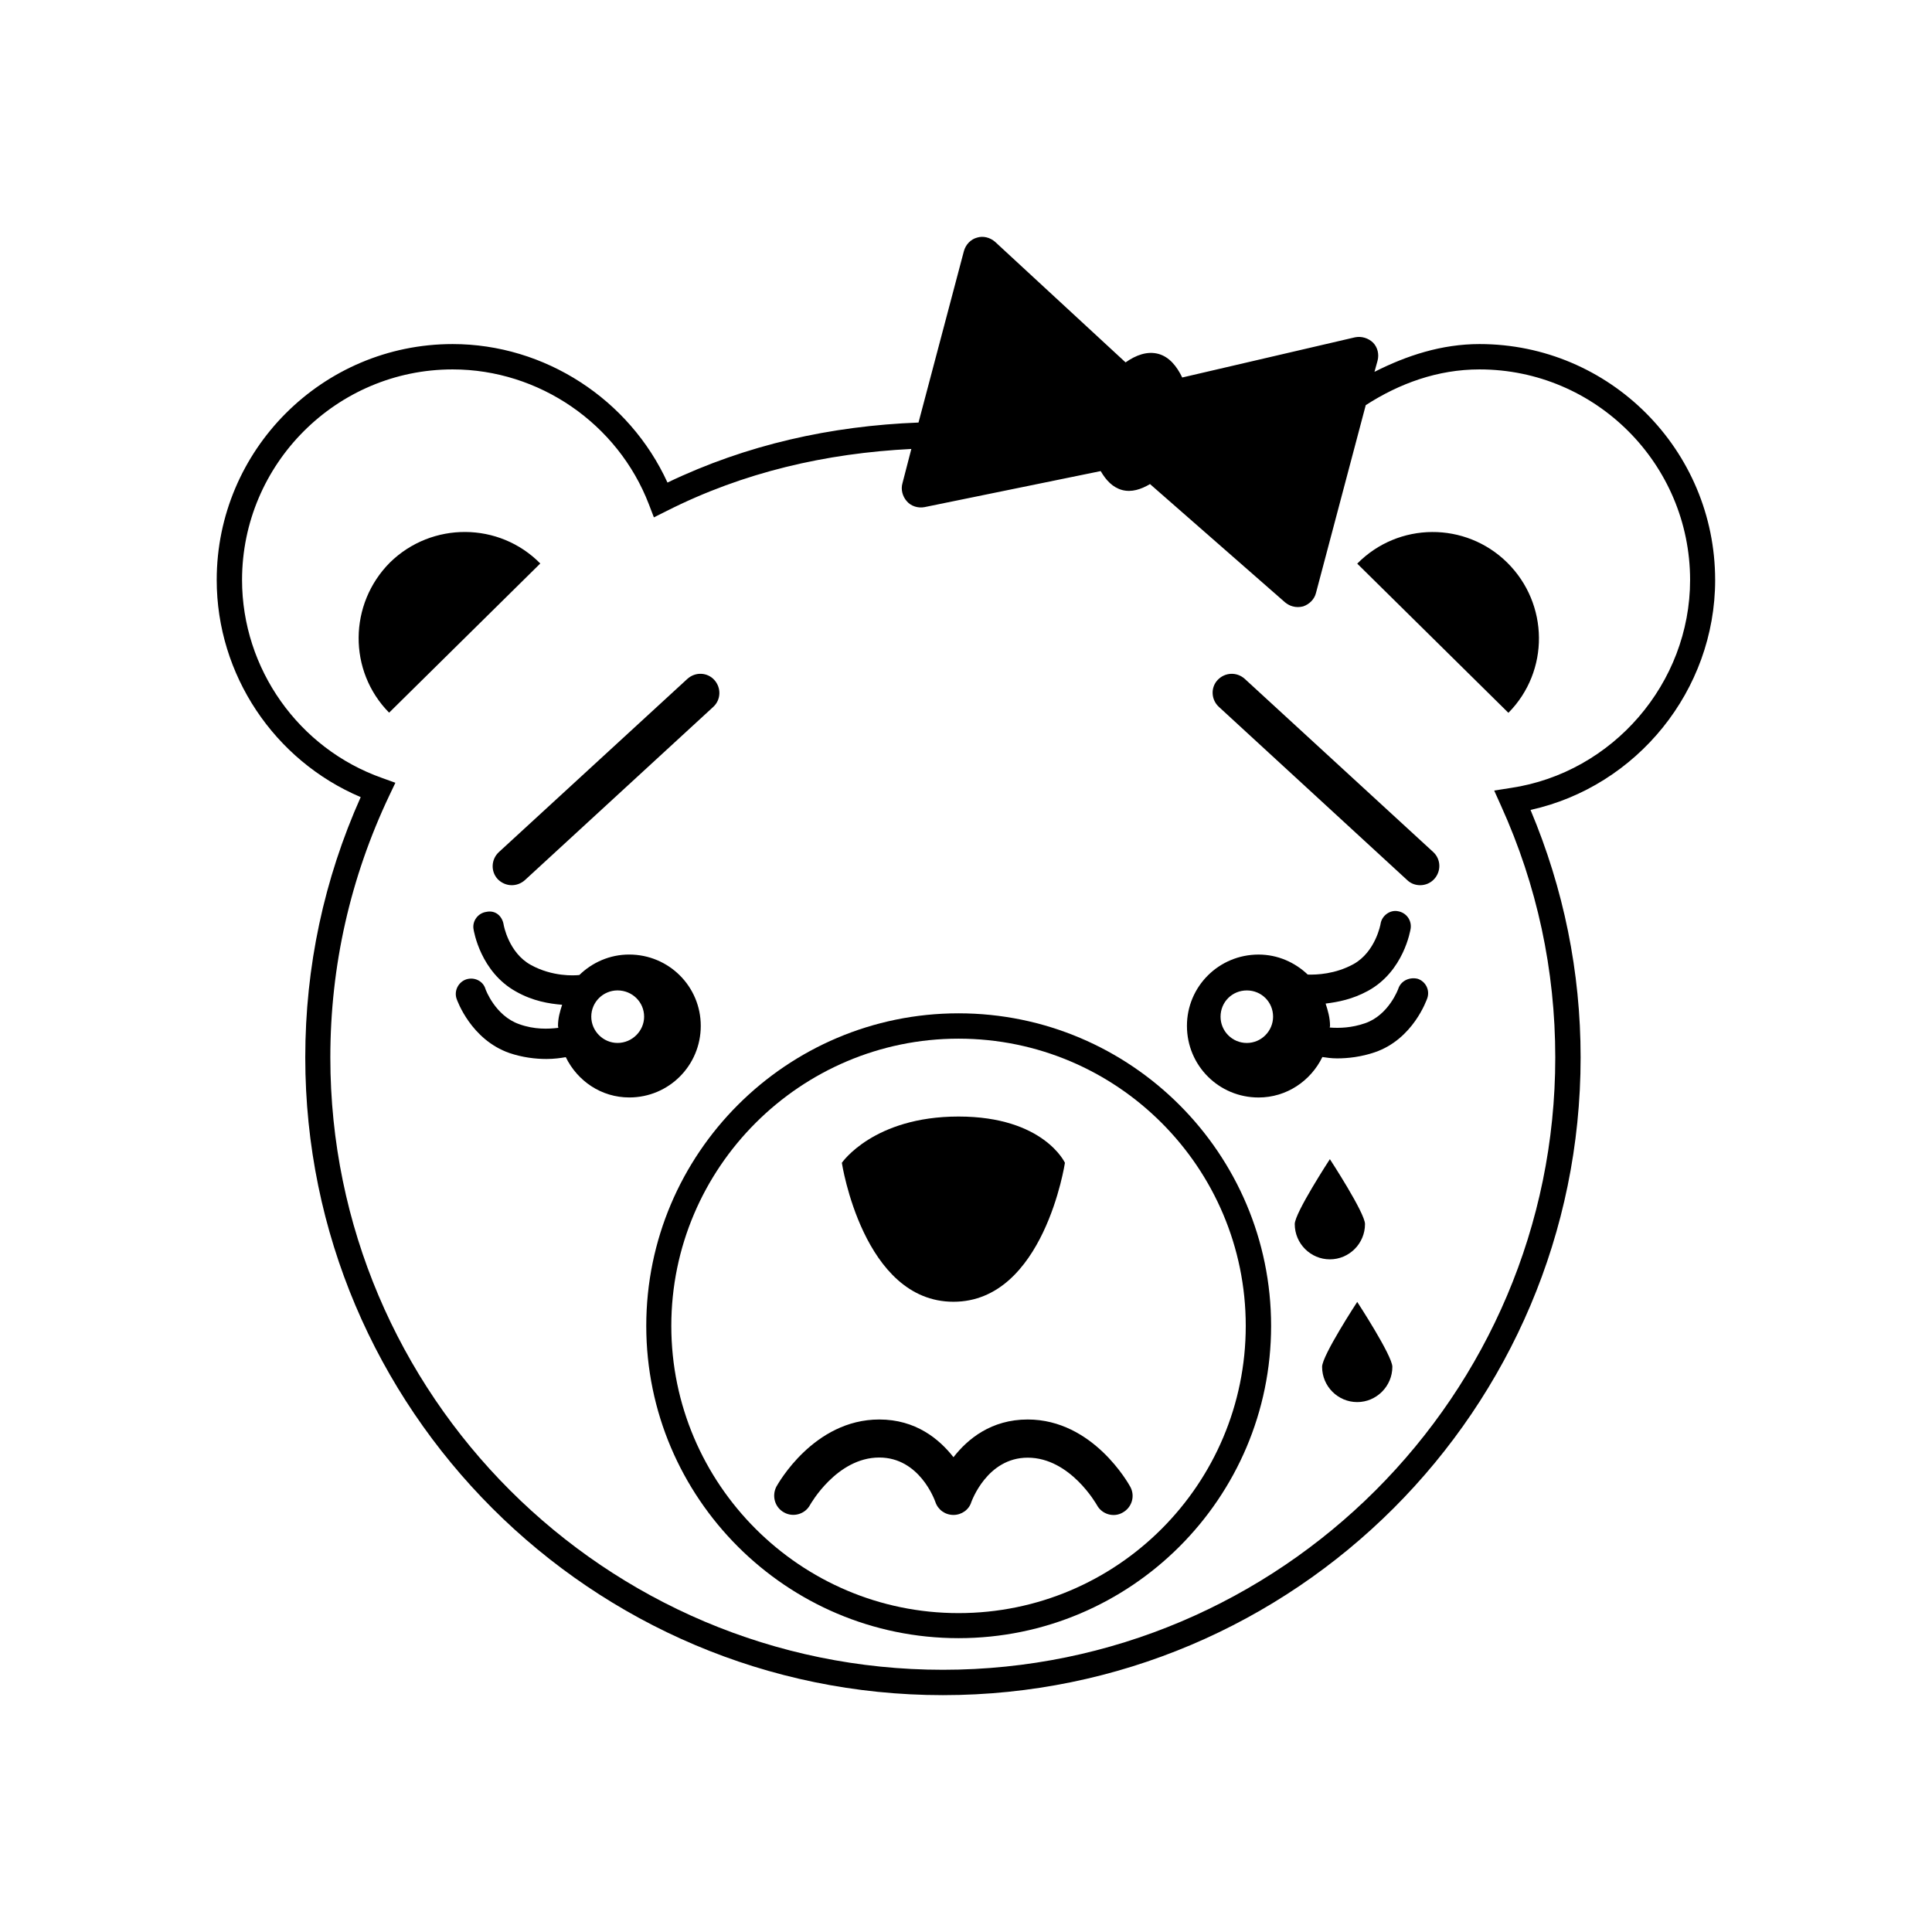
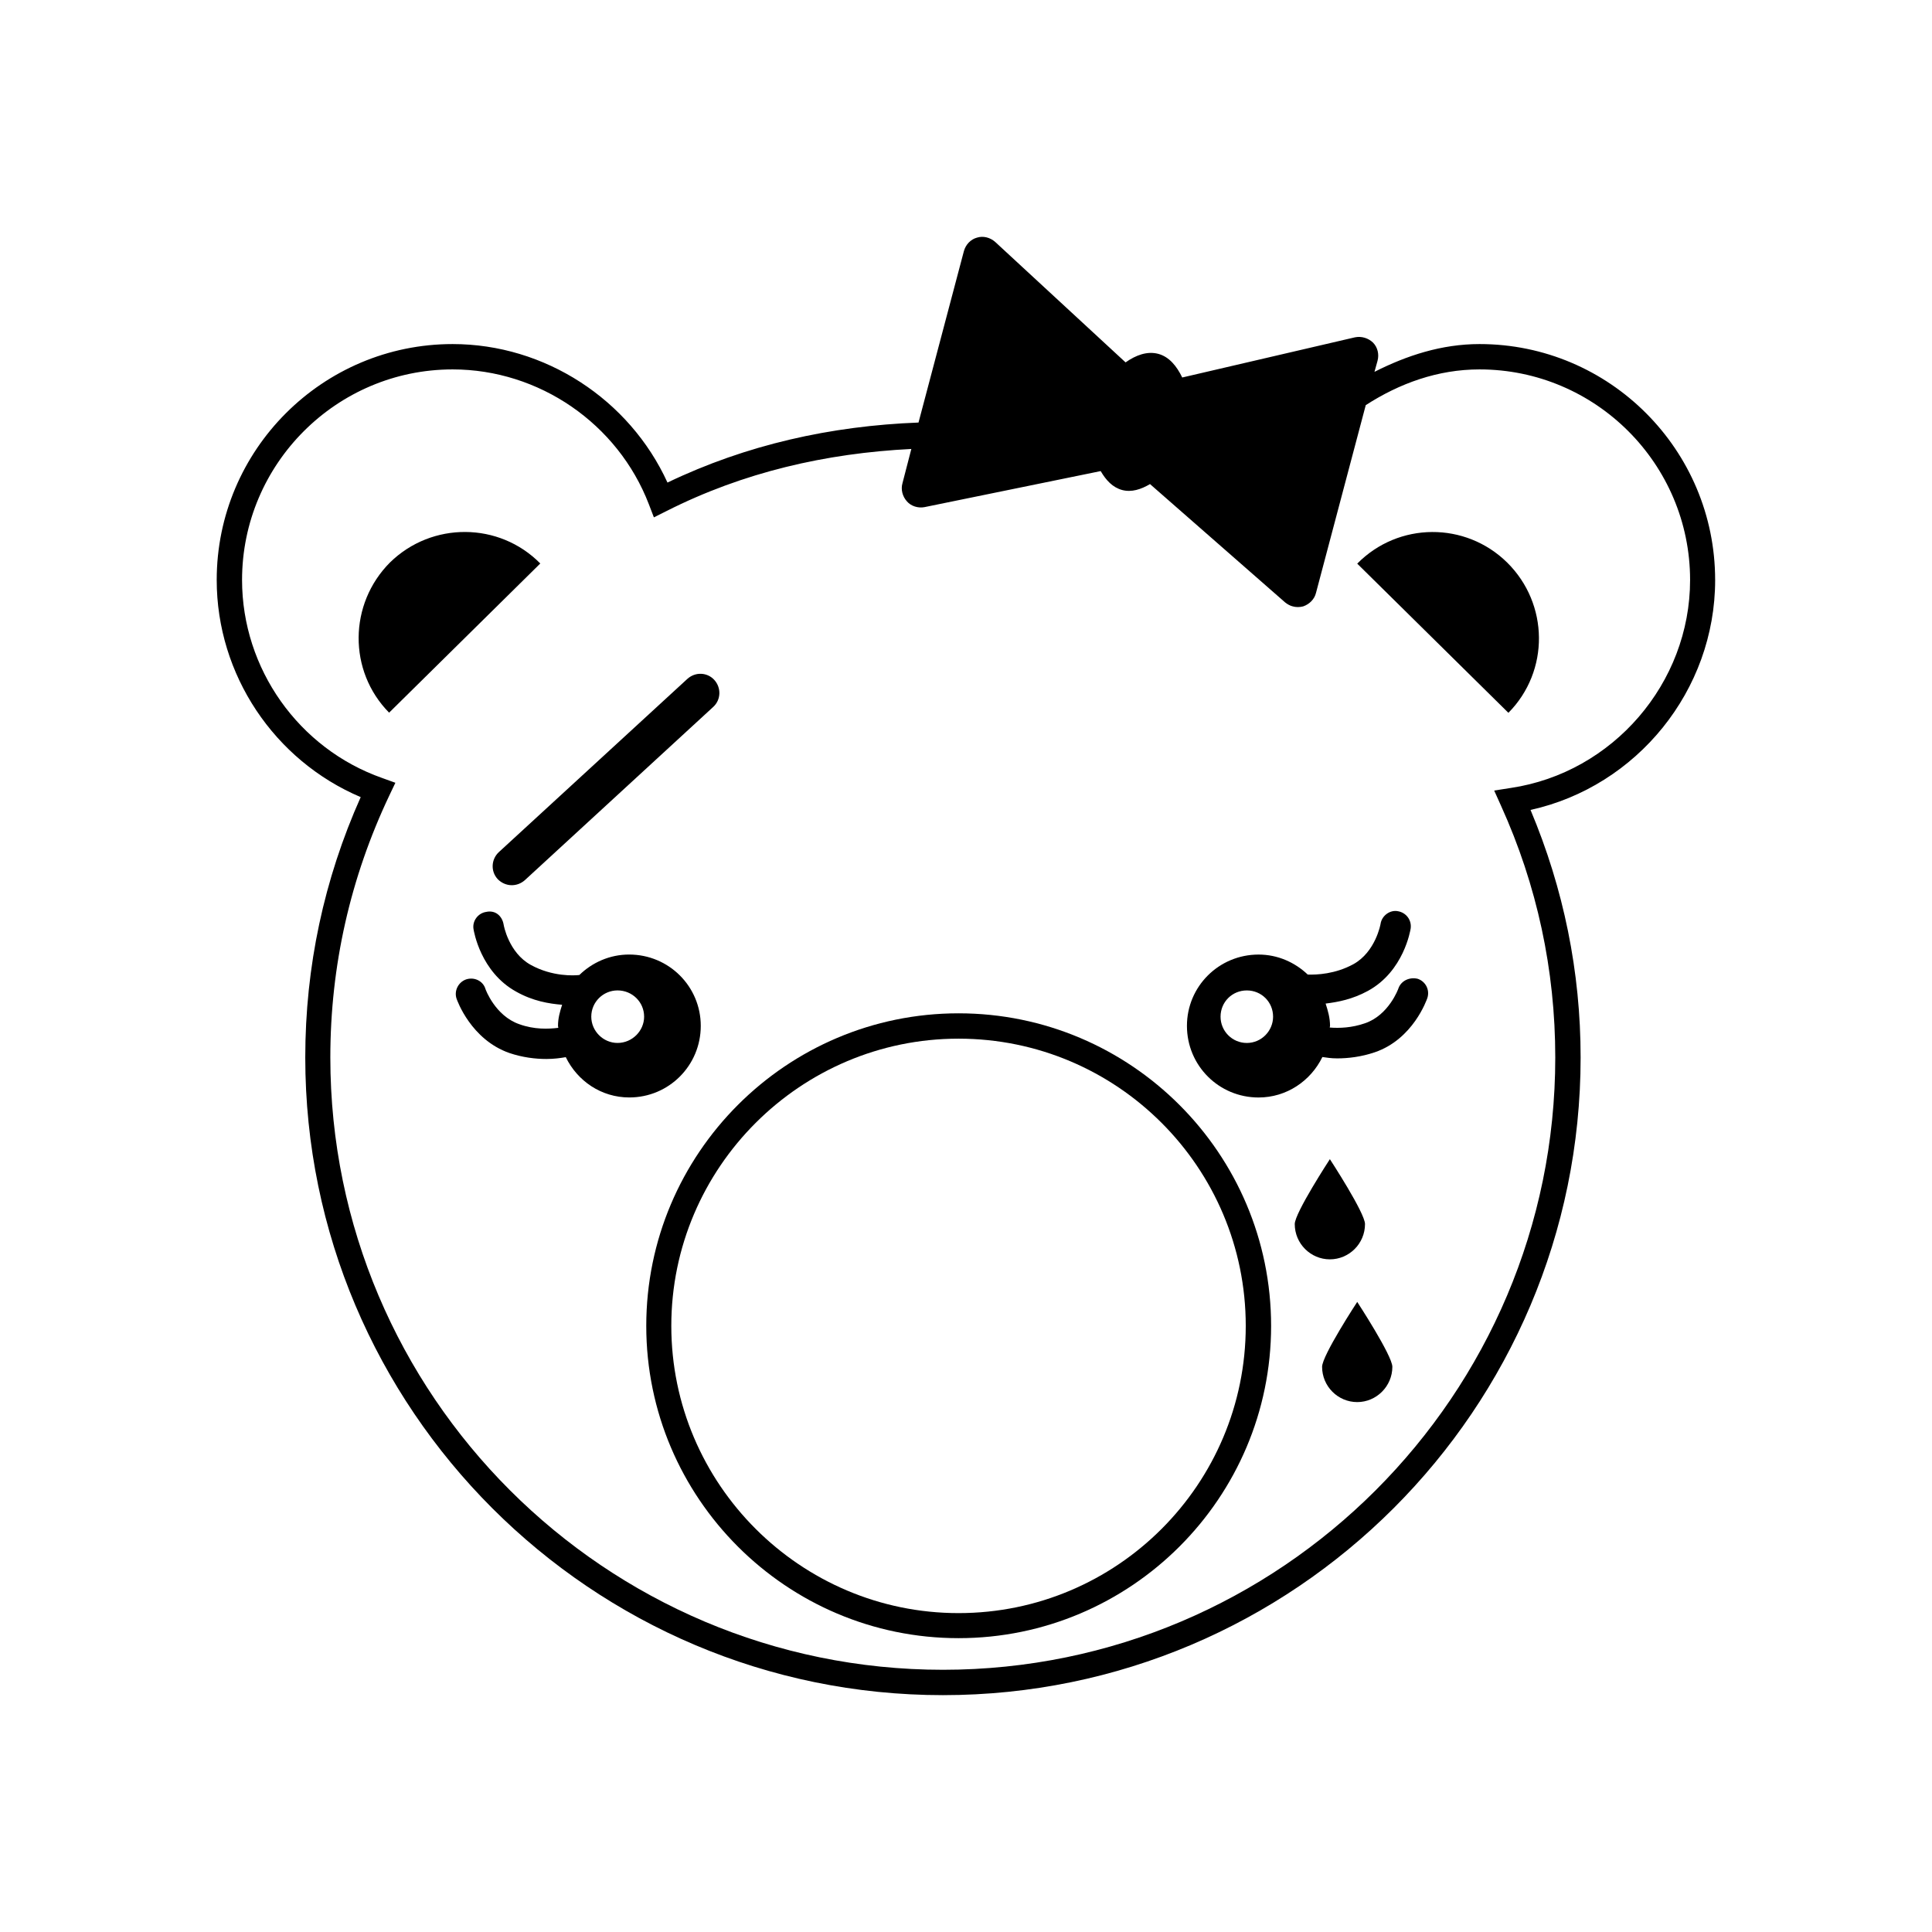
<svg xmlns="http://www.w3.org/2000/svg" fill="#000000" width="800px" height="800px" version="1.1" viewBox="144 144 512 512">
  <g>
-     <path d="m598.53 297.7c0-34.477-27.961-62.52-62.441-62.52-10.035 0-19.301 3.035-27.84 7.363l0.809-2.914c0.484-1.781 0-3.602-1.172-4.816-1.254-1.215-3.074-1.781-4.816-1.418l-45.766 10.645c-1.457-3.035-3.481-5.504-6.356-6.269-2.914-0.77-5.906 0.32-8.66 2.266l-34.559-31.93c-1.336-1.172-3.156-1.66-4.816-1.133-1.656 0.445-2.992 1.82-3.477 3.602l-12.02 45.402c-23.23 0.891-45.605 5.867-66.527 15.906-10.078-22.055-32.496-36.703-56.938-36.703-34.477 0-62.52 28.043-62.52 62.52 0 25.129 15.258 47.832 38.16 57.543-9.715 21.73-14.691 44.957-14.691 68.996 0 93.195 75.797 168.99 168.99 168.99 93.195 0 168.99-75.793 168.99-168.99 0-22.703-4.492-44.715-13.273-65.598 28.207-6.231 48.926-31.684 48.926-60.941zm-54.145 55.113-4.41 0.691 1.82 4.047c9.551 21.082 14.367 43.543 14.367 66.688 0 89.473-72.801 162.27-162.27 162.27-89.551 0-162.35-72.801-162.35-162.27 0-24.281 5.301-47.668 15.66-69.48l1.578-3.316-3.484-1.258c-22.176-7.809-37.148-29.016-37.148-52.484 0-30.754 25.051-55.805 55.805-55.805 22.902 0 43.785 14.367 52 35.73l1.336 3.481 3.316-1.66c20.395-10.32 42.289-15.336 64.91-16.469l-2.348 9.066c-0.484 1.66 0 3.519 1.172 4.816 1.094 1.293 2.996 1.859 4.656 1.535l46.699-9.551c1.418 2.43 3.156 4.328 5.707 5.019 2.465 0.648 4.977-0.16 7.363-1.578l35.812 31.363c0.605 0.484 1.336 0.891 2.023 1.051 0.852 0.242 1.82 0.242 2.75 0 1.66-0.566 2.996-1.902 3.398-3.562l13.191-49.773c8.906-5.746 19.062-9.469 30.148-9.469 30.754 0 55.805 25.051 55.805 55.805 0 27.355-20.477 51.07-47.508 55.113z" />
+     <path d="m598.53 297.7c0-34.477-27.961-62.52-62.441-62.52-10.035 0-19.301 3.035-27.84 7.363l0.809-2.914c0.484-1.781 0-3.602-1.172-4.816-1.254-1.215-3.074-1.781-4.816-1.418l-45.766 10.645c-1.457-3.035-3.481-5.504-6.356-6.269-2.914-0.77-5.906 0.32-8.66 2.266l-34.559-31.93c-1.336-1.172-3.156-1.66-4.816-1.133-1.656 0.445-2.992 1.82-3.477 3.602l-12.02 45.402c-23.23 0.891-45.605 5.867-66.527 15.906-10.078-22.055-32.496-36.703-56.938-36.703-34.477 0-62.52 28.043-62.52 62.52 0 25.129 15.258 47.832 38.16 57.543-9.715 21.73-14.691 44.957-14.691 68.996 0 93.195 75.797 168.99 168.99 168.99 93.195 0 168.99-75.793 168.99-168.99 0-22.703-4.492-44.715-13.273-65.598 28.207-6.231 48.926-31.684 48.926-60.941zm-54.145 55.113-4.41 0.691 1.82 4.047c9.551 21.082 14.367 43.543 14.367 66.688 0 89.473-72.801 162.27-162.27 162.27-89.551 0-162.35-72.801-162.35-162.27 0-24.281 5.301-47.668 15.66-69.48l1.578-3.316-3.484-1.258c-22.176-7.809-37.148-29.016-37.148-52.484 0-30.754 25.051-55.805 55.805-55.805 22.902 0 43.785 14.367 52 35.73l1.336 3.481 3.316-1.66c20.395-10.32 42.289-15.336 64.91-16.469l-2.348 9.066c-0.484 1.66 0 3.519 1.172 4.816 1.094 1.293 2.996 1.859 4.656 1.535l46.699-9.551c1.418 2.43 3.156 4.328 5.707 5.019 2.465 0.648 4.977-0.16 7.363-1.578l35.812 31.363c0.605 0.484 1.336 0.891 2.023 1.051 0.852 0.242 1.82 0.242 2.75 0 1.66-0.566 2.996-1.902 3.398-3.562l13.191-49.773c8.906-5.746 19.062-9.469 30.148-9.469 30.754 0 55.805 25.051 55.805 55.805 0 27.355-20.477 51.07-47.508 55.113" />
    <path d="m503.68 293.37 40.062 39.535c10.926-11.047 10.766-28.852-0.324-39.82-11.051-10.883-28.812-10.801-39.738 0.285z" />
    <path d="m247.36 293.05c-10.969 11.004-11.129 28.77-0.242 39.816l40.062-39.535c-10.887-11.047-28.734-11.129-39.82-0.281z" />
    <path d="m398.02 412.54c-45.605 0-82.754 37.148-82.754 82.836 0 45.605 37.148 82.754 82.754 82.754 45.688 0 82.836-37.148 82.836-82.754 0-45.688-37.148-82.836-82.836-82.836zm0 158.95c-41.883 0-76.117-34.152-76.117-76.117s34.234-76.117 76.117-76.117c42.043 0 76.117 34.152 76.117 76.117s-34.074 76.117-76.117 76.117z" />
-     <path d="m396.68 488.98c23.957 0 29.539-36.824 29.539-36.824 0.004 0-5.621-12.262-28.203-12.262-22.539 0-30.918 12.262-30.918 12.262s5.625 36.824 29.582 36.824z" />
    <path d="m329.71 415.86c0-10.441-8.457-18.898-18.98-18.898-5.141 0-9.793 2.106-13.191 5.422-1.332 0.16-7.16 0.484-12.867-2.672-5.906-3.238-7.203-10.602-7.203-10.684-0.363-2.184-2.106-3.926-4.652-3.359-2.144 0.324-3.723 2.43-3.32 4.613 0.082 0.445 1.82 11.289 11.289 16.512 4.453 2.508 8.703 3.195 12.184 3.481-0.566 1.738-1.094 3.562-1.094 5.586 0 0.203 0.082 0.324 0.082 0.527-2.629 0.32-6.356 0.484-10.359-0.973-6.394-2.227-8.941-9.266-8.941-9.309-0.609-2.106-2.914-3.277-5.141-2.551-2.066 0.73-3.238 3.035-2.512 5.141 0.16 0.445 3.805 10.805 14 14.367 3.481 1.172 6.879 1.578 9.793 1.578 2.062 0 3.723-0.242 5.141-0.484 3.078 6.309 9.391 10.68 16.836 10.68 10.48 0 18.938-8.457 18.938-18.977zm-22.055 4.531c-3.805 0-6.961-3.156-6.961-6.961 0-3.887 3.156-6.961 6.961-6.961 3.887 0 7.043 3.074 7.043 6.961 0 3.762-3.156 6.961-7.043 6.961z" />
-     <path d="m416.35 520.18c-9.633 0-15.902 5.141-19.668 9.996-3.805-4.856-10.035-9.996-19.668-9.996-17.402 0-26.871 17.117-27.273 17.805-1.254 2.469-0.406 5.504 2.062 6.84 2.387 1.336 5.543 0.484 6.879-2.023 0.082-0.121 7.043-12.543 18.332-12.543 10.684 0 14.688 11.289 14.852 11.734 0.688 2.106 2.59 3.481 4.816 3.481 2.144 0 4.129-1.375 4.734-3.441 0.082-0.121 4.129-11.734 14.934-11.734 11.289 0 18.25 12.422 18.332 12.543 1.336 2.508 4.492 3.359 6.797 2.023 2.469-1.336 3.398-4.371 2.062-6.84-0.402-0.727-9.871-17.844-27.191-17.844z" />
    <path d="m275.89 376.97c1.012 1.051 2.387 1.617 3.723 1.617 1.254 0 2.469-0.445 3.481-1.336l49.938-45.926c2.062-1.902 2.144-5.098 0.242-7.164-1.82-1.984-4.977-2.184-7.121-0.242l-49.938 45.887c-2.062 1.902-2.227 5.102-0.324 7.164z" />
-     <path d="m473.89 323.92c-2.144-1.941-5.301-1.742-7.203 0.281s-1.738 5.223 0.324 7.125l49.938 45.93c0.969 0.93 2.223 1.332 3.398 1.332 1.418 0 2.75-0.566 3.723-1.617 1.902-2.062 1.82-5.262-0.242-7.164z" />
    <path d="m505.74 468.39c0-2.953-9.309-17.199-9.309-17.199s-9.309 14.246-9.309 17.199c0 5.18 4.207 9.348 9.309 9.348 5.098 0 9.309-4.168 9.309-9.348z" />
    <path d="m494.37 506.22c0 5.18 4.207 9.348 9.309 9.348 5.098 0 9.309-4.207 9.309-9.348 0-2.953-9.309-17.199-9.309-17.199s-9.309 14.207-9.309 17.199z" />
    <path d="m519.74 403.4c-2.062-0.527-4.371 0.402-5.137 2.508 0 0.082-2.551 7.121-8.863 9.266-3.481 1.215-6.801 1.336-9.348 1.133 0-0.16 0.082-0.285 0.082-0.445 0-2.106-0.566-4.047-1.172-5.906 3.316-0.406 7.121-1.133 11.211-3.359 9.504-5.18 11.246-16.062 11.324-16.508 0.324-2.227-1.172-4.25-3.398-4.613-2.062-0.406-4.25 1.172-4.574 3.359 0 0.082-1.336 7.445-7.203 10.684-4.816 2.629-9.711 2.832-12.098 2.75-3.398-3.238-7.973-5.301-13.031-5.301-10.52 0-18.98 8.457-18.98 18.898 0 10.52 8.457 18.98 18.98 18.98 7.445 0 13.84-4.41 16.914-10.723 1.176 0.156 2.269 0.359 3.926 0.359 2.914 0 6.394-0.406 9.953-1.617 10.199-3.481 13.758-13.922 13.922-14.324 0.73-2.148-0.402-4.414-2.508-5.141zm-45.32 16.996c-3.887 0-6.961-3.156-6.961-6.961 0-3.887 3.074-6.961 6.961-6.961s6.961 3.074 6.961 6.961c-0.004 3.762-3.078 6.961-6.961 6.961z" />
  </g>
</svg>